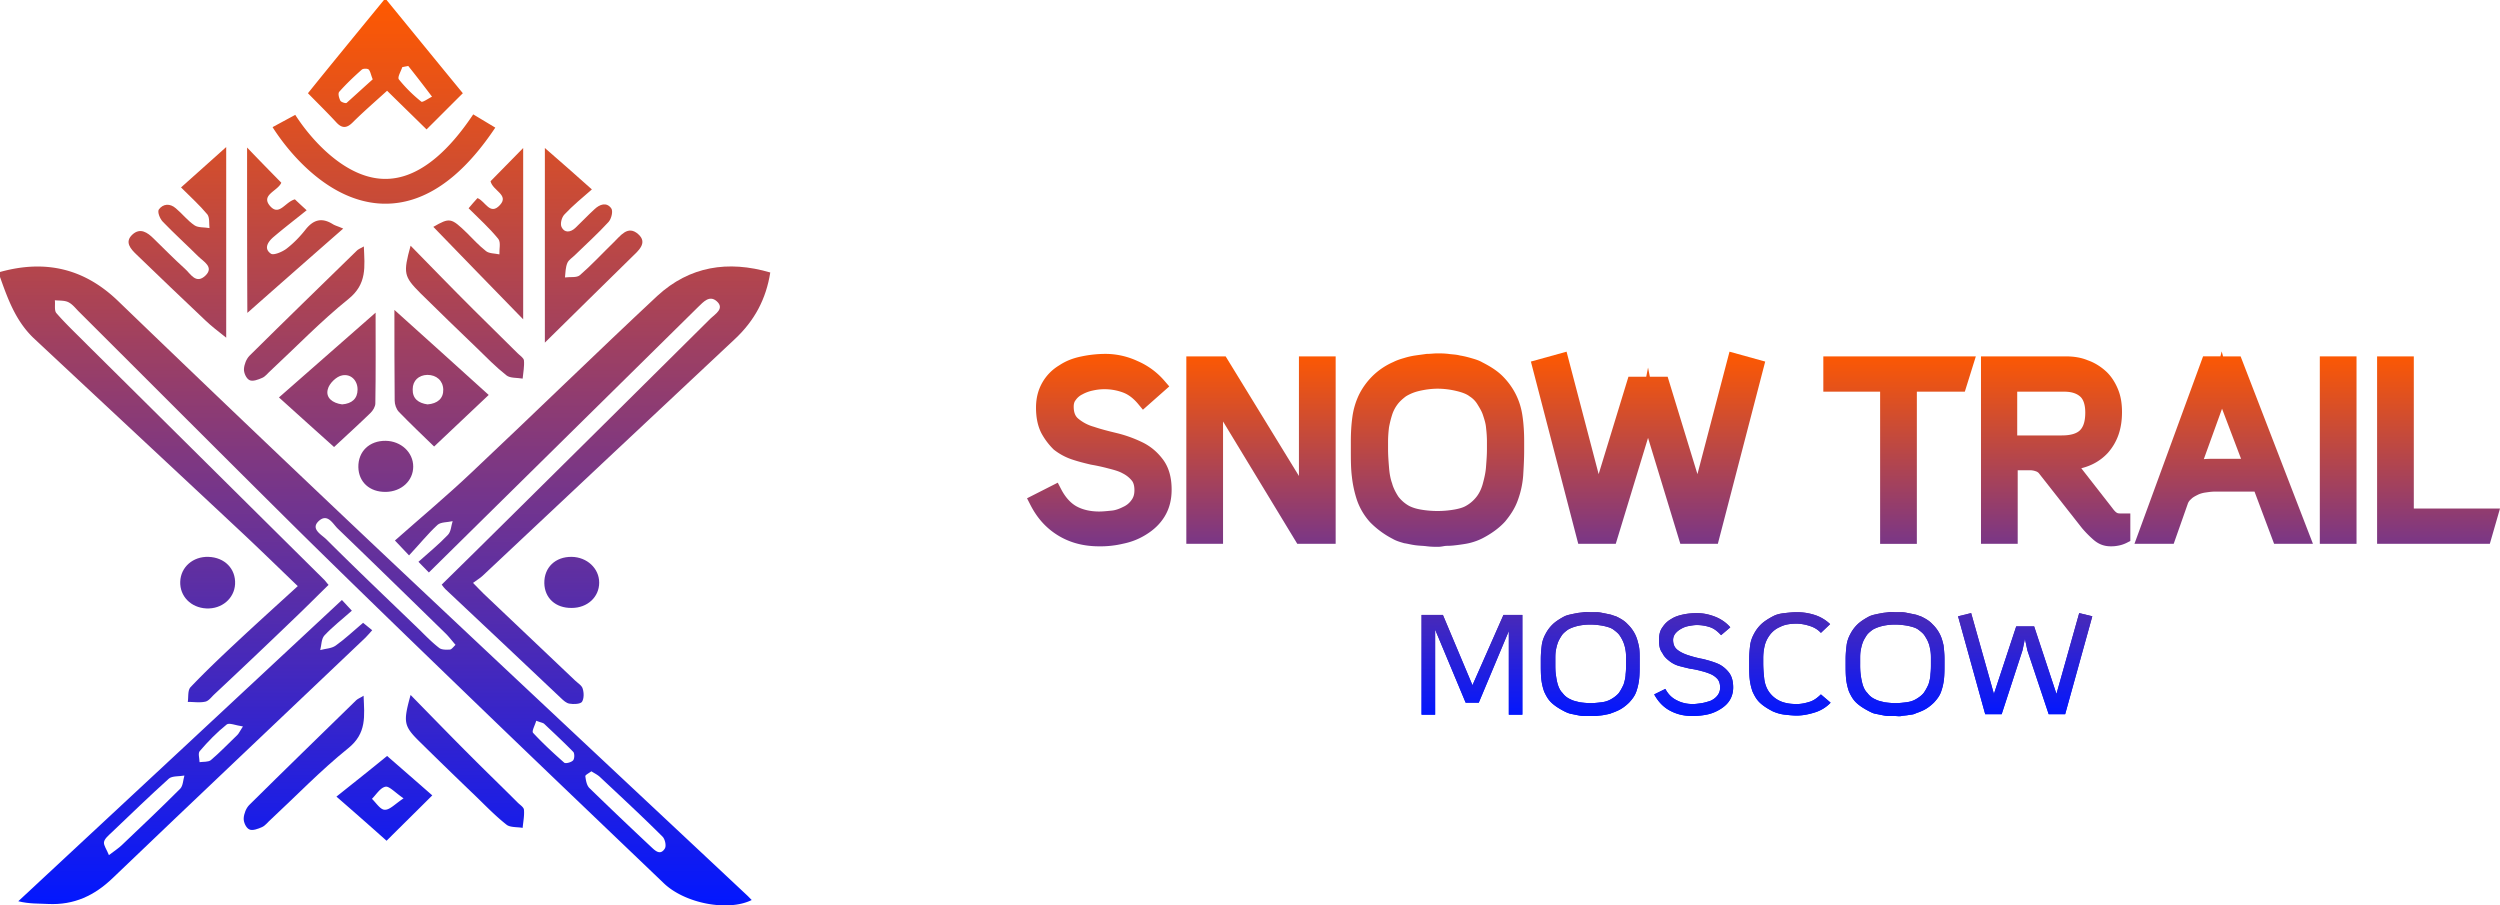
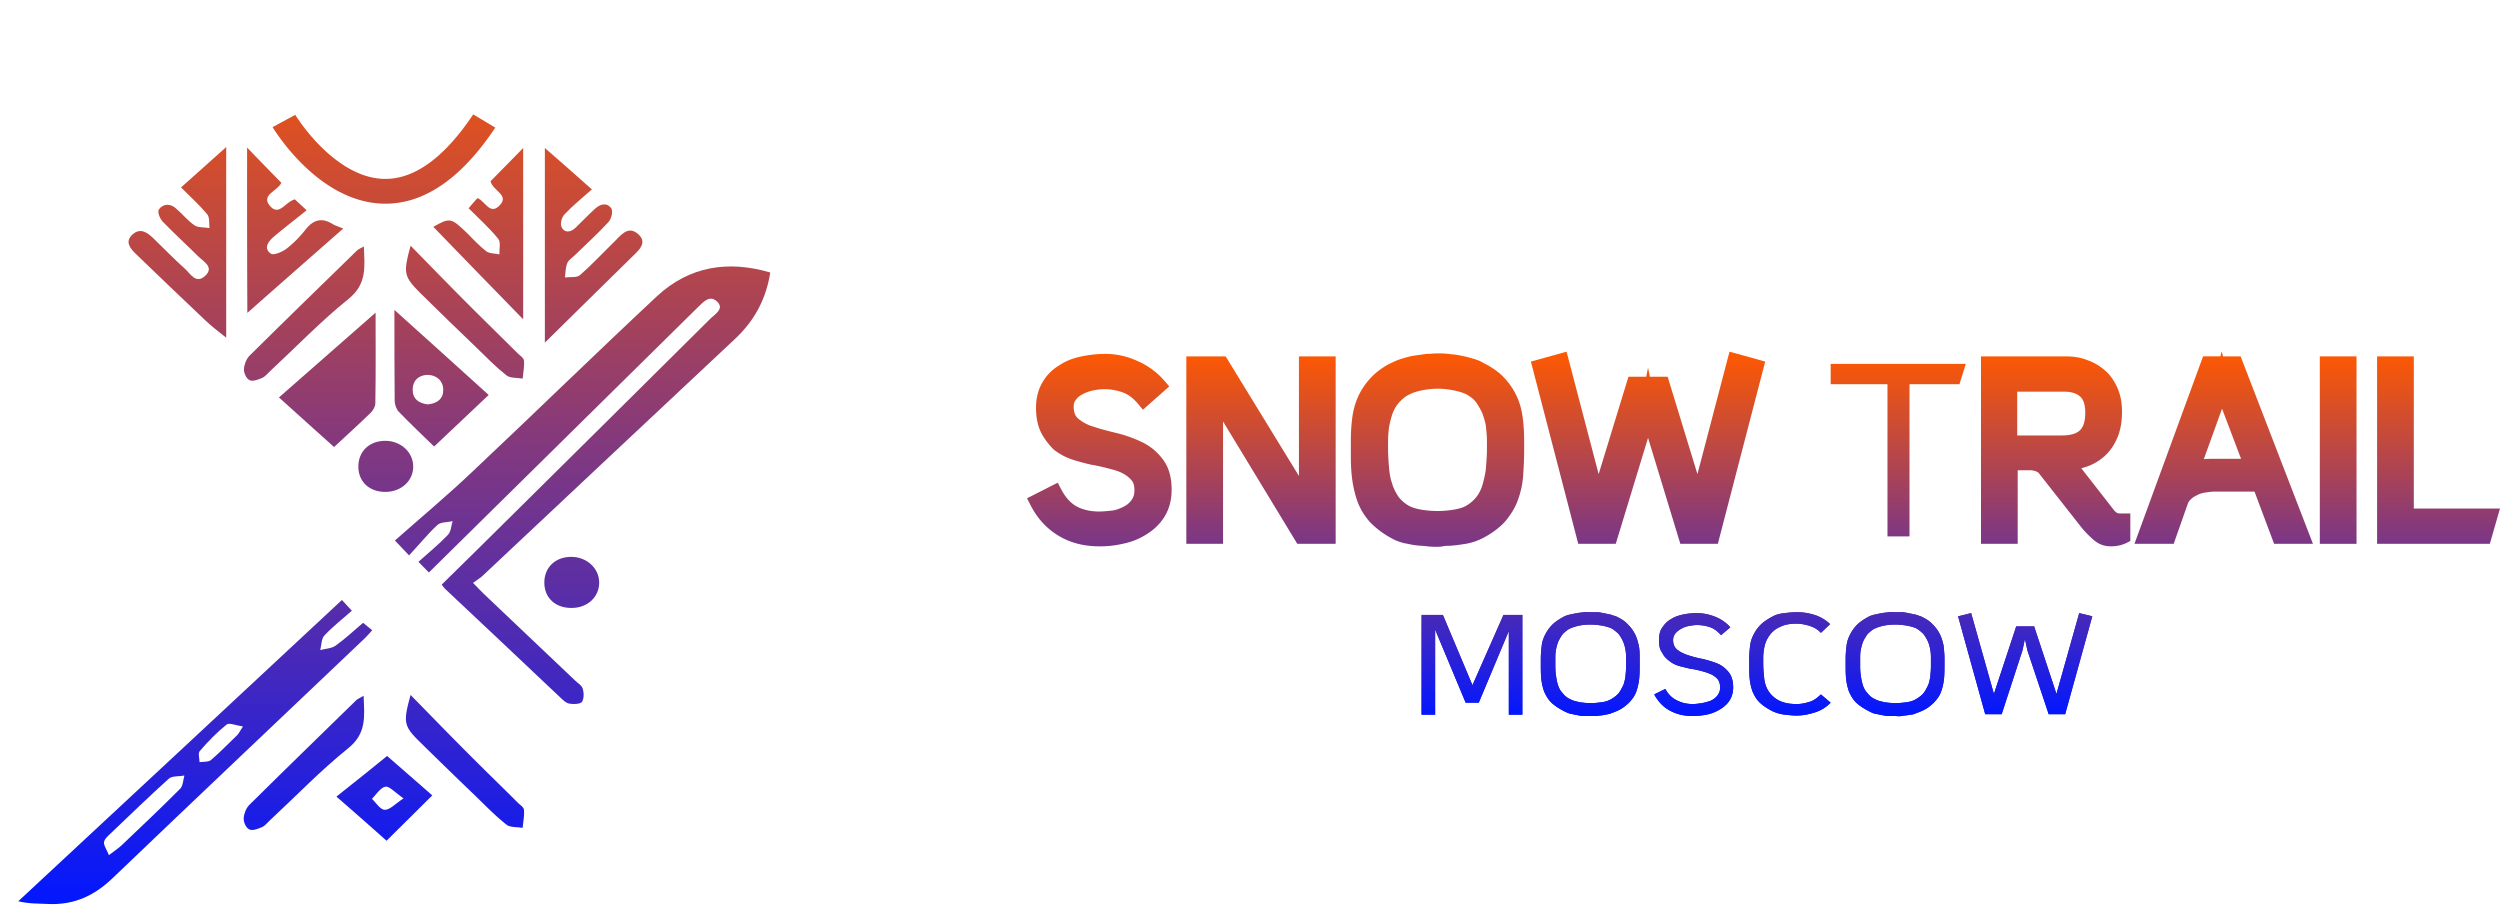
<svg xmlns="http://www.w3.org/2000/svg" width="185" height="67" fill="none">
-   <path d="M0 20.127c3.363-.936 6.243-.257 8.737 2.147a2578.64 2578.64 0 0019.425 18.53c9.026 8.513 18.091 16.99 27.137 25.466.116.11.213.22.329.33-1.72.863-4.93.276-6.514-1.247-4.562-4.367-9.123-8.715-13.665-13.1-4.485-4.33-8.988-8.678-13.434-13.063-5.392-5.34-10.746-10.715-16.12-16.072-.27-.257-.502-.588-.83-.753-.29-.146-.677-.11-1.006-.146.039.33-.058.752.116.954.734.844 1.566 1.614 2.358 2.421 5.818 5.761 11.617 11.523 17.434 17.283.116.11.194.239.348.404-.87.844-1.7 1.688-2.57 2.514a549.941 549.941 0 01-5.896 5.596c-.212.202-.405.477-.657.532-.406.091-.85.018-1.295.018.058-.367-.02-.862.213-1.1 1.082-1.138 2.223-2.22 3.363-3.285 1.488-1.394 2.996-2.752 4.562-4.183-1.508-1.45-2.842-2.752-4.195-4.018-5.122-4.789-10.244-9.56-15.366-14.348C1.16 23.741.58 22.127 0 20.494v-.367zM33.71 47.72c-.252-.293-.465-.569-.697-.807-2.667-2.605-5.334-5.21-8.021-7.798-.348-.33-.735-1.137-1.373-.587-.695.606.175 1.028.542 1.395 2.261 2.256 4.58 4.458 6.88 6.678.465.459.928.936 1.45 1.34.174.146.522.146.773.128.136.018.271-.184.445-.349zm10.05 9.357c-.193.147-.464.275-.445.367.039.294.097.68.31.88a331.386 331.386 0 004.561 4.35c.31.293.677.641 1.005.128.136-.202.02-.698-.154-.881-1.508-1.505-3.074-2.954-4.64-4.422-.173-.165-.405-.275-.637-.422zm-4.078-3.742c-.097.348-.348.77-.232.898.715.771 1.507 1.505 2.3 2.202.096.092.522-.018.657-.165.116-.128.116-.514.02-.624-.697-.715-1.431-1.394-2.166-2.091-.096-.074-.25-.092-.58-.22z" fill="url(#paint0_linear_2009_4)" />
-   <path d="M28.606 0c1.875 2.293 3.73 4.568 5.644 6.899-.889.88-1.759 1.76-2.686 2.678-1.006-.99-1.933-1.89-2.919-2.862-.909.826-1.759 1.56-2.551 2.349-.426.422-.774.458-1.199 0-.676-.734-1.391-1.432-2.107-2.165 1.875-2.33 3.75-4.606 5.625-6.899h.193zm1.605 4.88c-.155.037-.31.055-.445.092-.097.312-.367.734-.251.9a10.586 10.586 0 001.662 1.65c.097.074.522-.238.793-.367-.58-.77-1.16-1.522-1.76-2.275zm-2.63.991c-.154-.385-.173-.605-.308-.734-.097-.073-.406-.073-.503.019-.58.513-1.14 1.045-1.662 1.632-.116.129-.02.46.077.661.058.11.406.22.464.165.657-.587 1.295-1.174 1.933-1.743z" fill="url(#paint1_linear_2009_4)" />
  <path d="M57 20.164c-.31 1.963-1.16 3.559-2.61 4.917-6.242 5.834-12.447 11.687-18.69 17.54-.174.165-.406.293-.696.513.329.33.56.587.793.808l6.765 6.421c.212.202.502.367.56.606.097.312.097.733-.058.972-.135.165-.618.183-.928.128-.232-.036-.444-.238-.618-.403-2.86-2.697-5.702-5.394-8.563-8.073-.096-.092-.154-.183-.27-.33 1.681-1.651 3.343-3.284 5.006-4.936 4.967-4.917 9.935-9.834 14.902-14.77.348-.33 1.044-.733.445-1.265-.542-.477-.986.055-1.373.422L32.24 41.868c-.154.147-.31.312-.503.496-.25-.257-.483-.496-.773-.79.774-.696 1.527-1.302 2.184-1.999.232-.239.232-.66.348-1.01-.386.093-.87.056-1.12.276-.716.66-1.315 1.413-2.107 2.257-.426-.44-.6-.642-1.044-1.101 1.952-1.725 3.885-3.34 5.702-5.064 4.6-4.33 9.104-8.733 13.723-13.045 2.378-2.183 5.219-2.642 8.35-1.724z" fill="url(#paint2_linear_2009_4)" />
  <path d="M25.301 44.4c.251.276.425.459.735.79-.696.623-1.411 1.174-2.03 1.834-.232.257-.212.715-.31 1.082.387-.11.832-.11 1.141-.33.696-.495 1.315-1.082 2.03-1.688.116.092.367.294.676.55-.193.203-.328.386-.502.551-6.224 5.926-12.487 11.834-18.691 17.779-1.353 1.302-2.86 2.018-4.794 1.926-.695-.037-1.391 0-2.203-.202C9.316 59.298 17.28 51.868 25.301 44.4zM8.06 63.28c.464-.349.735-.532.947-.734 1.45-1.376 2.919-2.77 4.33-4.183.212-.22.212-.643.309-.973-.387.074-.89.018-1.14.22-1.45 1.303-2.842 2.66-4.253 4-.232.22-.522.459-.56.716-.02.257.212.55.367.954zm9.916-9.523c-.522-.073-1.025-.293-1.199-.146-.734.587-1.391 1.266-1.99 1.963-.155.165-.02.55-.02.825.27-.036.638 0 .831-.146.696-.587 1.315-1.248 1.972-1.872.096-.092.154-.238.406-.624z" fill="url(#paint3_linear_2009_4)" />
  <path d="M40.32 25.356V10.953c1.198 1.046 2.319 2.019 3.479 3.064-.716.624-1.411 1.193-2.03 1.853-.212.22-.328.698-.212.936.212.44.657.404 1.024.055.483-.459.928-.936 1.41-1.376.387-.367.89-.55 1.238-.073.154.201.02.77-.193 1.009-.773.844-1.643 1.633-2.474 2.44-.194.202-.484.367-.58.605-.136.33-.136.698-.174 1.065.386-.055.87.036 1.102-.166.87-.752 1.662-1.614 2.493-2.421.502-.477 1.044-1.303 1.817-.624.754.66 0 1.247-.522 1.761-2.049 2.018-4.136 4.055-6.379 6.275z" fill="url(#paint4_linear_2009_4)" />
  <path d="M16.739 10.88v14.109c-.6-.477-1.083-.844-1.527-1.266-1.72-1.615-3.402-3.247-5.103-4.88-.445-.422-.909-.936-.31-1.486.58-.533 1.122-.147 1.566.293.773.752 1.508 1.505 2.3 2.22.426.367.831 1.211 1.547.514.637-.624-.155-1.028-.542-1.413-.87-.862-1.778-1.688-2.628-2.569-.213-.22-.406-.715-.29-.899.309-.422.812-.477 1.256-.091.483.403.87.917 1.392 1.266.27.183.734.128 1.101.201-.038-.348.02-.77-.154-1.009-.58-.697-1.256-1.302-1.952-2 1.082-.972 2.145-1.908 3.344-2.99z" fill="url(#paint5_linear_2009_4)" />
  <path d="M18.285 10.917c.928.972 1.74 1.798 2.532 2.605-.27.624-1.546.899-.831 1.725.676.77 1.101-.294 1.836-.496.155.147.367.349.87.808-.89.715-1.701 1.339-2.455 1.981-.386.33-.754.844-.193 1.23.193.146.85-.13 1.16-.368.521-.403.985-.88 1.391-1.394.56-.716 1.18-.954 2.03-.422.174.11.405.165.773.33a2115.349 2115.349 0 00-7.094 6.238c-.02-3.743-.02-7.89-.02-12.237z" fill="url(#paint6_linear_2009_4)" />
  <path d="M36.3 13.412c.714-.716 1.487-1.523 2.415-2.459v12.678c-2.339-2.403-4.523-4.642-6.649-6.843 1.218-.698 1.314-.68 2.474.44.464.459.909.954 1.43 1.358.232.183.658.165.986.238-.02-.385.116-.88-.077-1.137-.638-.79-1.411-1.486-2.203-2.275.212-.257.425-.496.657-.753.58.22.927 1.321 1.662.514.696-.752-.522-1.046-.696-1.761z" fill="url(#paint7_linear_2009_4)" />
-   <path d="M20.643 29.41c2.455-2.146 4.851-4.256 7.151-6.274 0 2.055.02 4.385-.019 6.715 0 .239-.174.532-.367.716-.85.825-1.74 1.632-2.687 2.513-1.275-1.137-2.59-2.33-4.078-3.67zm4.677.514c.716-.055 1.14-.422 1.14-1.1 0-.68-.502-1.175-1.14-1.046-.425.073-.966.605-1.063 1.027-.174.624.348 1.028 1.063 1.12z" fill="url(#paint8_linear_2009_4)" />
+   <path d="M20.643 29.41c2.455-2.146 4.851-4.256 7.151-6.274 0 2.055.02 4.385-.019 6.715 0 .239-.174.532-.367.716-.85.825-1.74 1.632-2.687 2.513-1.275-1.137-2.59-2.33-4.078-3.67zm4.677.514z" fill="url(#paint8_linear_2009_4)" />
  <path d="M32.124 33.043c-.831-.807-1.74-1.67-2.61-2.568-.192-.202-.308-.55-.308-.826-.02-2.257-.02-4.513-.02-6.715 2.339 2.11 4.697 4.22 6.978 6.293-1.392 1.303-2.648 2.514-4.04 3.816zm-.483-3.119c.734-.055 1.179-.44 1.16-1.1-.02-.661-.503-1.083-1.18-1.083-.637.018-1.082.422-1.082 1.064-.02.697.425 1.028 1.102 1.12z" fill="url(#paint9_linear_2009_4)" />
  <path d="M26.925 18.237c.058 1.505.251 2.77-1.14 3.89-2.03 1.633-3.847 3.523-5.741 5.284-.213.183-.387.44-.638.55-.29.129-.715.294-.947.165-.232-.11-.425-.532-.406-.825.02-.33.174-.734.406-.973 2.628-2.605 5.276-5.174 7.925-7.76.096-.11.27-.184.54-.33z" fill="url(#paint10_linear_2009_4)" />
  <path d="M30.384 18.182c1.547 1.578 3.074 3.156 4.64 4.715 1.082 1.083 2.184 2.147 3.266 3.23.174.183.464.348.483.55.039.44-.058.899-.097 1.34-.405-.074-.927-.02-1.198-.24-.792-.623-1.488-1.339-2.203-2.036-1.392-1.34-2.803-2.697-4.175-4.055-1.218-1.229-1.276-1.467-.716-3.504z" fill="url(#paint11_linear_2009_4)" />
  <path d="M26.905 51.482c.058 1.505.252 2.77-1.14 3.89-2.03 1.633-3.846 3.523-5.74 5.284-.213.184-.387.44-.638.55-.29.129-.716.294-.948.165-.232-.11-.425-.532-.405-.825.019-.33.174-.734.405-.972 2.63-2.606 5.277-5.174 7.925-7.761.116-.11.29-.166.541-.33z" fill="url(#paint12_linear_2009_4)" />
  <path d="M30.384 51.427c1.547 1.578 3.074 3.156 4.64 4.716 1.082 1.082 2.184 2.146 3.266 3.229.174.183.464.348.483.55.039.44-.058.9-.097 1.34-.405-.074-.927-.019-1.198-.239-.792-.624-1.488-1.34-2.203-2.037a420.49 420.49 0 01-4.175-4.054c-1.237-1.211-1.276-1.468-.716-3.505z" fill="url(#paint13_linear_2009_4)" />
  <path d="M28.645 55.94c.928.808 2.107 1.836 3.344 2.918-1.14 1.138-2.223 2.202-3.383 3.358a360.44 360.44 0 00-3.71-3.266c1.333-1.064 2.609-2.074 3.749-3.01zm1.218 3.138c-.638-.44-1.063-.917-1.334-.862-.387.073-.677.569-1.005.899.31.293.618.807.947.807.367.019.754-.422 1.392-.844z" fill="url(#paint14_linear_2009_4)" />
-   <path d="M13.337 43.043c.038-1.083.947-1.872 2.087-1.835 1.199.037 2.03.88 1.972 2.018-.058 1.064-.986 1.853-2.126 1.798-1.14-.055-1.972-.899-1.933-1.981z" fill="url(#paint15_linear_2009_4)" />
  <path d="M42.31 44.987c-1.198.019-2.01-.733-2.03-1.834-.019-1.156.813-1.963 2.03-1.945 1.121.018 2.03.844 2.03 1.908s-.87 1.871-2.03 1.871z" fill="url(#paint16_linear_2009_4)" />
  <path d="M28.548 36.4c-1.198.02-2.01-.733-2.03-1.834-.018-1.156.813-1.963 2.03-1.945 1.121.019 2.03.844 2.03 1.908 0 1.046-.87 1.854-2.03 1.872z" fill="url(#paint17_linear_2009_4)" />
  <path fill-rule="evenodd" clip-rule="evenodd" d="M20.17 9.408l.84-.455.84-.454.002.003a2.604 2.604 0 00.064.102 14.339 14.339 0 001.064 1.418c.742.871 1.774 1.87 2.99 2.522 1.197.642 2.521.924 3.952.476 1.462-.456 3.209-1.727 5.097-4.557l1.633.981c-2.017 3.023-4.075 4.678-6.125 5.32-2.081.65-3.975.2-5.508-.622-1.514-.812-2.725-2.007-3.542-2.965a16.227 16.227 0 01-1.211-1.617 7.179 7.179 0 01-.087-.139l-.006-.009-.002-.003v-.001z" fill="url(#paint18_linear_2009_4)" />
  <path d="M77.208 30.162c0-.626.145-1.141.398-1.583.254-.441.617-.81 1.051-1.067a3.897 3.897 0 011.45-.588 8.2 8.2 0 011.63-.184c.76 0 1.522.147 2.21.478a4.937 4.937 0 011.812 1.325l-1.123.993c-.399-.478-.834-.81-1.305-.994a4.452 4.452 0 00-2.572-.184 3.313 3.313 0 00-.906.332 1.8 1.8 0 00-.688.588c-.182.221-.254.516-.254.81 0 .589.181 1.03.543 1.325a3.59 3.59 0 001.341.699c.543.184 1.123.33 1.74.478a8.896 8.896 0 011.738.625c.544.258.979.626 1.34 1.104.363.479.544 1.104.544 1.914 0 .662-.145 1.214-.434 1.692-.29.479-.689.847-1.16 1.141a4.487 4.487 0 01-1.558.626 6.607 6.607 0 01-1.666.184c-1.015 0-1.92-.221-2.718-.7-.797-.478-1.413-1.14-1.884-2.06l1.304-.662c.363.699.834 1.214 1.377 1.508.544.294 1.196.442 1.92.442.327 0 .653-.037 1.015-.074.362-.037.725-.184 1.015-.331.326-.147.58-.368.797-.662.217-.295.326-.626.326-1.067 0-.442-.109-.81-.326-1.068a2.577 2.577 0 00-.834-.662c-.326-.184-.724-.294-1.16-.405-.434-.11-.869-.22-1.34-.294a14.3 14.3 0 01-1.34-.368 3.914 3.914 0 01-1.16-.625 4.531 4.531 0 01-.797-1.067c-.217-.442-.326-.957-.326-1.62z" fill="url(#paint19_linear_2009_4)" />
  <path fill-rule="evenodd" clip-rule="evenodd" d="M81.737 27.291c-.496 0-1.002.068-1.524.174a3.362 3.362 0 00-1.254.506l-.014.01-.014.008c-.354.21-.649.51-.855.868-.203.353-.325.771-.325 1.305 0 .594.097 1.017.265 1.363.183.339.395.62.675.907.273.21.607.394.971.517.405.137.813.242 1.272.35.488.077.937.191 1.36.298l.01.003c.423.108.885.231 1.28.452.43.22.737.487.993.791.328.389.457.9.457 1.427 0 .548-.14.998-.435 1.398-.262.355-.582.64-1 .83-.312.158-.739.335-1.192.381l-.101.01c-.319.033-.642.067-.968.067-.795 0-1.539-.162-2.176-.507-.522-.282-.968-.72-1.33-1.272l-.333.169c.38.583.84 1.02 1.398 1.355.7.42 1.507.623 2.441.623.52 0 1.014-.036 1.535-.168l.016-.004.016-.003a3.94 3.94 0 001.373-.553c.415-.259.745-.57.982-.96.23-.38.354-.828.354-1.403 0-.726-.162-1.221-.43-1.577a3.028 3.028 0 00-1.14-.94 8.354 8.354 0 00-1.634-.589 20.466 20.466 0 01-1.772-.486 4.13 4.13 0 01-1.523-.797c-.523-.425-.748-1.046-.748-1.756 0-.37.09-.798.366-1.146a2.34 2.34 0 01.864-.74c.315-.18.693-.303 1.044-.382a4.988 4.988 0 012.886.208c.416.162.796.414 1.144.745l.295-.26a4.402 4.402 0 00-1.23-.787l-.01-.004-.011-.005a4.557 4.557 0 00-1.978-.426zM80 26.382a8.728 8.728 0 011.737-.194 5.63 5.63 0 012.432.526 5.48 5.48 0 011.999 1.465l.358.416-1.95 1.725-.355-.428c-.353-.423-.716-.69-1.085-.834a3.918 3.918 0 00-2.26-.16 2.785 2.785 0 00-.753.27l-.014.009-.013.006a1.27 1.27 0 00-.49.416l-.011.017-.013.016c-.074.09-.128.243-.128.456 0 .467.138.73.34.894a3.05 3.05 0 001.141.596l.016.005.016.005c.518.176 1.078.318 1.692.465a9.42 9.42 0 011.844.662c.628.298 1.13.725 1.542 1.268.455.601.656 1.357.656 2.25 0 .749-.166 1.404-.516 1.982-.343.566-.81.991-1.337 1.321a5.028 5.028 0 01-1.727.695 7.158 7.158 0 01-1.782.197c-1.095 0-2.1-.24-2.995-.776-.89-.534-1.574-1.275-2.09-2.282L76 36.873l2.274-1.155.248.478c.325.627.727 1.049 1.152 1.28.45.243 1.01.376 1.664.376.268 0 .537-.028.866-.061l.095-.01c.266-.027.559-.14.825-.276l.011-.005.012-.005a1.46 1.46 0 00.583-.49c.14-.189.217-.4.217-.735 0-.357-.088-.582-.195-.708a2.033 2.033 0 00-.664-.528l-.01-.005-.01-.006c-.255-.144-.586-.24-1.028-.352a13.883 13.883 0 00-1.291-.284l-.02-.004-.02-.004c-.476-.112-.93-.227-1.39-.382a4.458 4.458 0 01-1.322-.714l-.026-.02-.024-.025a5.084 5.084 0 01-.89-1.193l-.005-.009-.004-.009c-.264-.536-.383-1.14-.383-1.866 0-.718.167-1.33.472-1.86a3.492 3.492 0 011.232-1.257c.5-.335 1.035-.54 1.631-.662z" fill="url(#paint20_linear_2009_4)" />
  <path d="M88.331 39.692V26.924h2.066l6.268 10.229v-10.23h1.63v12.769h-1.993l-6.34-10.45v10.45h-1.63z" fill="url(#paint21_linear_2009_4)" />
  <path fill-rule="evenodd" clip-rule="evenodd" d="M87.788 26.372h2.91l5.423 8.85v-8.85h2.718v13.871h-2.84l-5.494-9.054v9.054h-2.717V26.371zm1.087 1.103V39.14h.543V27.475h-.543zm.653 0l7.078 11.665h1.146V27.475h-.544v11.61l-7.113-11.61h-.567z" fill="url(#paint22_linear_2009_4)" />
  <path d="M106.411 39.912c-.217 0-.471 0-.761-.036-.289-.037-.543-.037-.833-.074-.29-.037-.543-.11-.797-.147-.254-.074-.507-.147-.689-.258a5.942 5.942 0 01-1.557-1.14 4.19 4.19 0 01-.834-1.399 7.855 7.855 0 01-.362-1.655c-.073-.59-.073-1.215-.073-1.914v-.662c0-.589.037-1.178.109-1.693.073-.515.217-1.03.435-1.472.217-.441.507-.846.869-1.214a4.603 4.603 0 011.413-.957 3.9 3.9 0 01.689-.257c.254-.074.507-.147.797-.184.254-.037.544-.074.797-.11.254 0 .507-.037.761-.037s.471 0 .761.037c.254.036.543.036.797.11.254.037.543.11.797.184s.507.147.689.257c.579.295 1.05.59 1.413.957.362.368.652.773.869 1.214.218.442.362.92.435 1.472.072.515.109 1.104.109 1.693v.662c0 .663-.037 1.288-.073 1.877-.036.588-.181 1.14-.362 1.656-.181.515-.471.956-.833 1.398-.363.404-.906.81-1.558 1.14a3.9 3.9 0 01-.689.258c-.254.074-.543.11-.797.147-.29.037-.543.074-.833.074-.29 0-.471.073-.689.073zm0-11.7a6.65 6.65 0 00-1.522.183c-.471.11-.869.295-1.159.479-.29.22-.543.441-.761.736a3.173 3.173 0 00-.471.92 8.395 8.395 0 00-.253 1.03c-.037.368-.073.699-.073 1.067v.625c0 .442.036.92.073 1.362.036.478.108.92.253 1.324.109.405.326.81.544 1.141.253.331.579.626.978.846.29.148.616.258 1.051.332a7.789 7.789 0 002.608 0c.435-.074.797-.184 1.051-.332.399-.22.725-.515.978-.846.254-.331.435-.736.544-1.14.109-.405.217-.847.254-1.325.036-.479.072-.92.072-1.362v-.625c0-.368-.036-.7-.072-1.067-.037-.368-.145-.7-.254-1.03-.109-.332-.29-.626-.471-.92a2.323 2.323 0 00-.725-.736c-.29-.221-.688-.368-1.159-.479a6.57 6.57 0 00-1.486-.184z" fill="url(#paint23_linear_2009_4)" />
  <path fill-rule="evenodd" clip-rule="evenodd" d="M107.064 27.287a5.022 5.022 0 00-1.031-.015h-.007c-.111.008-.239.018-.372.02l-.365.05h-.002l-.393.054-.005.001h-.005a4.594 4.594 0 00-.715.168 3.3 3.3 0 00-.594.22l-.013.006-.013.006a4.035 4.035 0 00-1.246.841 4.092 4.092 0 00-.768 1.071c-.187.38-.317.835-.383 1.303a11.926 11.926 0 00-.103 1.615v.662c0 .707.001 1.297.068 1.845.07.565.172 1.074.335 1.539.154.438.402.85.715 1.203.362.365.819.729 1.408 1.028l.018.009.018.01c.102.063.267.116.524.191.12.019.238.044.342.066l.038.008c.131.027.248.05.369.066.127.016.248.025.386.034h.005c.133.01.282.02.443.04.252.032.475.032.693.032.055 0 .105-.008.228-.029.115-.02.269-.044.461-.044.224 0 .422-.026.681-.059l.08-.01.079-.011c.239-.035.454-.065.641-.12.241-.07.421-.132.594-.22.603-.306 1.084-.67 1.392-1.01.336-.411.581-.793.731-1.221.171-.487.3-.985.332-1.505.036-.588.071-1.199.071-1.842v-.662c0-.568-.035-1.13-.103-1.615l-.001-.005a4.08 4.08 0 00-.382-1.298 4.092 4.092 0 00-.768-1.07c-.3-.306-.71-.569-1.272-.854l-.018-.01-.018-.01c-.107-.065-.281-.12-.558-.2a5.708 5.708 0 00-.725-.169l-.037-.005-.035-.01a1.752 1.752 0 00-.304-.05 6.387 6.387 0 01-.416-.044zm-.682-1.136c.252 0 .498 0 .821.04l.005.001.005.001c.073.01.141.017.224.024l.152.015c.133.013.293.033.456.077.28.043.583.121.834.194l.033.01c.222.064.525.152.766.293.591.302 1.118.625 1.538 1.052.401.407.726.86.971 1.357.246.5.407 1.036.487 1.644.077.545.114 1.159.114 1.768v.662c0 .681-.037 1.322-.073 1.911a6.695 6.695 0 01-.393 1.807c-.211.6-.543 1.098-.928 1.566l-.007.01-.008.008c-.418.466-1.02.91-1.717 1.263a4.359 4.359 0 01-.783.295c-.265.077-.559.118-.786.15l-.083.013H108c-.028.005-.057.008-.087.012-.251.032-.516.067-.813.067a1.589 1.589 0 00-.309.034c-.095.016-.231.04-.38.04h-.007c-.216 0-.498 0-.821-.042a6.51 6.51 0 00-.385-.034h-.006a7.318 7.318 0 01-.442-.04 5.561 5.561 0 01-.455-.08l-.035-.007a5.15 5.15 0 00-.317-.06l-.037-.006-.035-.01a4.08 4.08 0 01-.033-.01c-.222-.064-.525-.152-.766-.294a6.508 6.508 0 01-1.683-1.235l-.009-.01-.009-.01a4.773 4.773 0 01-.943-1.583 8.403 8.403 0 01-.389-1.773c-.077-.623-.077-1.278-.077-1.961v-.683c0-.61.037-1.225.114-1.77a5.497 5.497 0 01.487-1.642c.245-.497.57-.95.971-1.357a5.116 5.116 0 011.567-1.067c.257-.129.508-.212.77-.288l.012-.003a5.42 5.42 0 01.862-.197c.128-.019.264-.037.397-.055h.002l.393-.055.039-.005h.038c.104 0 .212-.008.342-.017l.008-.001c.121-.009.265-.02.411-.02h.007zm-1.615 1.707a7.173 7.173 0 011.644-.199 7.1 7.1 0 011.608.199c.488.114.967.279 1.344.56.352.227.658.54.879.899l.013.02c.173.282.383.624.512 1.018l.007.02c.105.32.23.7.272 1.13l.01.094c.032.328.065.662.065 1.028v.625c0 .432-.032.863-.065 1.297l-.009.107c-.04.534-.161 1.018-.271 1.428-.123.46-.333.934-.639 1.334-.295.386-.676.73-1.142.99-.333.192-.766.315-1.226.393a8.346 8.346 0 01-2.788 0 4.091 4.091 0 01-1.204-.382l-.009-.004-.008-.005a3.7 3.7 0 01-1.147-.992l-.013-.016-.011-.017c-.229-.35-.477-.802-.609-1.28-.163-.461-.239-.95-.277-1.447-.036-.44-.074-.939-.074-1.406v-.625c0-.366.033-.7.065-1.028l.01-.094.002-.027.006-.027a8.99 8.99 0 01.271-1.096c.125-.383.296-.73.551-1.077.263-.355.563-.612.87-.846l.018-.014.02-.012a4.37 4.37 0 011.325-.548zm1.644.905c-.494 0-.96.067-1.399.17a3.301 3.301 0 00-.975.397c-.264.202-.465.383-.633.61a2.615 2.615 0 00-.39.764 7.77 7.77 0 00-.231.938l-.006.06a8.926 8.926 0 00-.061.925v.625c0 .416.034.873.07 1.316v.003c.035.451.101.838.223 1.179l.008.021.005.022c.086.318.264.66.461.963.207.266.47.502.789.68.234.118.505.211.888.276a7.27 7.27 0 002.43 0c.407-.069.697-.165.87-.266l.005-.002.005-.003c.329-.182.599-.426.809-.7.202-.264.355-.599.449-.948.107-.4.204-.798.236-1.222l.007-.097c.034-.445.063-.834.063-1.222v-.625a8.91 8.91 0 00-.061-.924l-.008-.088c-.03-.298-.118-.572-.229-.911-.085-.259-.229-.498-.416-.802a1.77 1.77 0 00-.552-.56l-.019-.013-.019-.014c-.199-.152-.51-.277-.955-.382a6.047 6.047 0 00-1.364-.17z" fill="url(#paint24_linear_2009_4)" />
  <path d="M123.006 28.432l2.645 8.647 2.717-10.376 1.594.441-3.261 12.548h-1.956l-2.5-8.206-.29-1.472-.29 1.472-2.5 8.206h-1.956l-3.261-12.548 1.594-.441 2.717 10.376 2.645-8.647h2.102z" fill="url(#paint25_linear_2009_4)" />
  <path fill-rule="evenodd" clip-rule="evenodd" d="M115.926 26.024l2.374 9.062 2.204-7.206h1.317l.134-.68.134.68h1.317l2.204 7.206 2.373-9.062 2.642.732-3.505 13.487h-2.776l-2.389-7.841-2.389 7.841h-2.776l-3.505-13.487 2.641-.732zm5.678 2.96h-.3l-3.085 10.088-3.062-11.69-.546.15 3.016 11.608h1.137l2.374-7.79.466-2.366zm.702 0h.299l3.086 10.088 3.062-11.69.546.15-3.016 11.608h-1.137l-2.374-7.79-.466-2.366z" fill="url(#paint26_linear_2009_4)" />
  <path d="M141.303 28.432v11.26h-1.63v-11.26h-4.203v-1.508h10l-.471 1.508h-3.696z" fill="url(#paint27_linear_2009_4)" />
-   <path fill-rule="evenodd" clip-rule="evenodd" d="M134.926 26.372h11.286l-.815 2.612h-3.55v11.26h-2.718v-11.26h-4.203v-2.613zm1.087 1.103v.405h4.203v11.26h.544V27.88h3.841l.126-.405h-8.714z" fill="url(#paint28_linear_2009_4)" />
  <path d="M151.339 34.724a1.014 1.014 0 00-.507-.368 1.81 1.81 0 00-.616-.11h-1.449v5.446h-1.631V26.924h5.725c.544 0 1.015.073 1.449.257.435.147.834.405 1.16.7.326.293.58.698.761 1.14.181.441.253.92.253 1.472 0 1.104-.289 1.95-.905 2.649-.616.662-1.45 1.03-2.573 1.104l2.899 3.716c.217.294.398.442.579.515.182.074.363.074.616.074v1.14a1.77 1.77 0 01-.471.148c-.181.037-.326.037-.434.037-.363 0-.653-.11-.942-.368a7.538 7.538 0 01-.761-.773l-3.153-4.01zm1.232-1.95c.797 0 1.377-.184 1.739-.552.363-.368.544-.92.544-1.693 0-.699-.181-1.25-.544-1.582-.362-.33-.869-.515-1.558-.515h-4.021v4.342h3.84z" fill="url(#paint29_linear_2009_4)" />
  <path fill-rule="evenodd" clip-rule="evenodd" d="M146.593 26.372h6.268c.585 0 1.126.078 1.64.292.51.176.965.474 1.33.804.403.364.698.846.901 1.34.217.528.296 1.083.296 1.685 0 1.214-.324 2.2-1.044 3.017l-.005.006-.005.005c-.525.564-1.177.935-1.959 1.13l2.32 2.974.004.006c.185.25.293.312.347.334.067.027.138.034.414.034h.544v2.034l-.301.152a2.29 2.29 0 01-.607.195 2.592 2.592 0 01-.537.047h-.004c-.499 0-.915-.161-1.3-.504a8.14 8.14 0 01-.816-.829l-.006-.007-3.158-4.018a.478.478 0 00-.255-.19 1.285 1.285 0 00-.444-.081h-.906v5.445h-2.717V26.371zm1.087 1.103V39.14h.543v-5.446h1.993c.289 0 .529.051.788.139.328.11.557.29.76.546l3.146 4.004c.197.232.43.469.7.71.195.172.358.23.585.23.104 0 .203 0 .328-.026l.034-.006v-.222a1.4 1.4 0 01-.274-.08c-.307-.124-.56-.354-.809-.69l-3.538-4.536 1.035-.068c1.013-.066 1.705-.39 2.207-.927.509-.58.763-1.285.763-2.275 0-.503-.066-.904-.212-1.26-.159-.388-.371-.716-.62-.94a2.86 2.86 0 00-.97-.588l-.019-.007-.019-.008c-.35-.148-.745-.215-1.24-.215h-5.181zm.507.405h4.565c.786 0 1.436.212 1.922.657.523.478.723 1.214.723 1.992 0 .854-.2 1.573-.702 2.083-.509.517-1.26.714-2.124.714h-4.384V27.88zm1.087 1.104v3.238h3.297c.731 0 1.139-.17 1.355-.39.222-.226.384-.61.384-1.303 0-.619-.162-.987-.363-1.171-.238-.218-.604-.374-1.195-.374h-3.478z" fill="url(#paint30_linear_2009_4)" />
  <path d="M158.731 39.692l4.674-12.768h2.029l4.927 12.768h-1.703l-1.449-3.864h-3.369c-.218 0-.471.037-.725.074a2.37 2.37 0 00-.725.22c-.217.11-.435.221-.616.405a1.304 1.304 0 00-.398.589l-.906 2.576h-1.739zm5.217-9.715l-1.703 4.71a5.06 5.06 0 011.45-.184h2.934l-1.702-4.489-.508-1.876-.471 1.84z" fill="url(#paint31_linear_2009_4)" />
  <path fill-rule="evenodd" clip-rule="evenodd" d="M164.804 27.475l.639 2.367 1.978 5.213h-3.726c-.442 0-.858.035-1.3.163l-1.028.298 2.062-5.703.598-2.338h-.244l-4.27 11.665h.574l.775-2.205c.101-.302.294-.603.549-.82.24-.235.515-.374.714-.475l.022-.011a2.92 2.92 0 01.891-.274l.021-.003c.238-.034.524-.076.781-.076h3.744l1.449 3.864h.532l-4.502-11.665h-.259zm-.299-1.104h1.3l5.353 13.872h-2.874l-1.449-3.863h-2.995c-.171 0-.384.03-.648.068-.207.03-.403.089-.559.168-.228.116-.365.19-.474.301l-.022.022-.023.02a.762.762 0 00-.223.331l-.001.006-1.037 2.947h-2.904l5.078-13.872h1.283l.095-.371.1.372zm-.074 3.873l-1.349 3.732c.209-.018.413-.024.613-.024h2.143l-1.407-3.708z" fill="url(#paint32_linear_2009_4)" />
  <path d="M173.84 26.924v12.768h-1.631V26.924h1.631z" fill="url(#paint33_linear_2009_4)" />
  <path fill-rule="evenodd" clip-rule="evenodd" d="M171.666 26.372h2.717v13.871h-2.717V26.371zm1.087 1.103V39.14h.543V27.475h-.543z" fill="url(#paint34_linear_2009_4)" />
  <path d="M178.079 26.924v11.259h6.196l-.435 1.509h-7.392V26.924h1.631z" fill="url(#paint35_linear_2009_4)" />
  <path fill-rule="evenodd" clip-rule="evenodd" d="M175.905 26.372h2.717V37.63H185l-.753 2.612h-8.342V26.371zm1.087 1.103V39.14h6.441l.116-.405h-6.014v-11.26h-.543z" fill="url(#paint36_linear_2009_4)" />
  <path d="M105.196 45.505h1.578l2.188 5.202 2.295-5.202h1.399v7.378h-1.004v-6.188l-2.224 5.304h-.968l-2.259-5.406v6.29h-1.005v-7.378z" fill="url(#paint37_linear_2009_4)" />
  <path fill-rule="evenodd" clip-rule="evenodd" d="M106.774 45.505h-1.578v7.378h1.005v-6.29l2.259 5.406h.968l2.224-5.304v6.188h1.004v-7.378h-1.399l-2.295 5.202-2.188-5.202zm4.722.34l-2.542 5.761-2.423-5.761h-.976v6.698h.287v-5.95l.692-.125 2.17 5.19h.481l2.133-5.089.692.126v5.848h.287v-6.698h-.801z" fill="url(#paint38_linear_2009_4)" />
  <path d="M117.677 52.985h-.467c-.179 0-.322-.034-.502-.068-.179-.034-.322-.068-.502-.102a2.259 2.259 0 01-.43-.17c-.395-.204-.717-.408-.968-.646-.251-.238-.395-.51-.538-.816a4.049 4.049 0 01-.215-.952c-.036-.34-.036-.714-.036-1.088v-.408c0-.34.036-.68.071-.986.036-.306.144-.578.287-.85.144-.272.323-.51.538-.714.215-.204.538-.408.861-.578.143-.068.287-.102.43-.136.144-.034.323-.068.502-.102.18-.034.323-.034.502-.068.18-.034.323 0 .467 0h.466c.179 0 .323.034.502.068s.323.068.502.102c.143.034.287.102.43.136.359.17.646.34.861.578.215.204.395.442.538.714.143.272.215.544.287.85.072.306.072.646.072.986v.408c0 .374 0 .748-.036 1.088a4.15 4.15 0 01-.215.952c-.108.306-.287.544-.538.816-.251.238-.538.476-.969.646-.143.068-.287.102-.43.17-.143.034-.323.068-.502.102-.179.034-.359.034-.502.068h-.466zm0-6.766c-.323 0-.646.034-.933.102-.287.068-.538.17-.717.272-.179.136-.359.272-.466.442-.108.17-.215.34-.287.544a3.392 3.392 0 00-.144.578c-.035.204-.035.408-.035.612v.34c0 .272 0 .544.035.782.036.272.072.51.144.748s.179.476.358.646c.144.204.359.374.61.476.179.102.395.136.646.204.251.034.538.068.825.068.286 0 .537-.034.824-.068a1.78 1.78 0 00.646-.204c.251-.136.466-.306.61-.476.143-.204.251-.408.358-.646.072-.238.144-.51.144-.748.035-.272.035-.544.035-.782v-.34c0-.204 0-.408-.035-.612a2.746 2.746 0 00-.144-.578 2.652 2.652 0 00-.287-.544c-.107-.17-.287-.306-.466-.442-.179-.136-.43-.204-.717-.272a5.318 5.318 0 00-1.004-.102z" fill="url(#paint39_linear_2009_4)" />
  <path fill-rule="evenodd" clip-rule="evenodd" d="M120.438 46.185c-.215-.238-.502-.408-.861-.578a2.173 2.173 0 01-.215-.068 1.977 1.977 0 00-.215-.068c-.09-.017-.17-.034-.251-.051-.081-.017-.161-.034-.251-.051a7.09 7.09 0 01-.076-.015c-.146-.028-.273-.053-.426-.053h-.466c-.047 0-.093-.004-.141-.007a1.18 1.18 0 00-.326.007 2.91 2.91 0 01-.251.034c-.08.008-.161.017-.251.034-.179.034-.358.068-.502.102-.143.034-.287.068-.43.136-.323.17-.646.374-.861.578a2.747 2.747 0 00-.538.714 2.411 2.411 0 00-.287.85 8.725 8.725 0 00-.071.986v.408c0 .374 0 .748.036 1.088.035.34.107.646.215.952.143.306.287.578.538.816.251.238.573.442.968.646.143.068.287.136.43.17l.251.05c.081.018.162.035.251.052l.077.015c.145.028.272.053.425.053h.933c.075-.018.16-.026.25-.035.082-.009.167-.017.252-.033.179-.034.359-.068.502-.102a2.13 2.13 0 01.215-.085c.072-.026.144-.051.215-.085.431-.17.718-.408.969-.646.251-.272.43-.51.538-.816a4.15 4.15 0 00.215-.952c.036-.34.036-.714.036-1.088v-.408c0-.34 0-.68-.072-.986-.072-.306-.144-.578-.287-.85a2.725 2.725 0 00-.538-.714zm-.154 5.581c.234-.254.375-.45.459-.69.1-.284.166-.565.199-.879.034-.32.034-.676.034-1.054v-.408c0-.349-.002-.65-.063-.912-.071-.304-.136-.54-.258-.772a2.374 2.374 0 00-.471-.626l-.009-.009-.009-.01c-.163-.18-.388-.322-.717-.48-.077-.02-.149-.046-.206-.066l-.007-.003a1.785 1.785 0 00-.169-.055l-.247-.05h-.002c-.081-.017-.158-.034-.243-.05a1.407 1.407 0 01-.084-.016 1.71 1.71 0 00-.348-.045h-.466c-.061 0-.139-.006-.194-.01a.617.617 0 00-.202.003 3.28 3.28 0 01-.278.038h-.004a2.612 2.612 0 00-.22.03c-.182.035-.352.067-.486.099a1.78 1.78 0 00-.35.107c-.309.163-.595.347-.774.517a2.374 2.374 0 00-.471.626 2.06 2.06 0 00-.251.735 8.16 8.16 0 00-.07.949v.408c0 .378.001.734.034 1.054.033.308.097.585.194.863.137.293.258.51.456.698.215.204.503.39.881.585.145.07.249.117.344.14.09.017.17.034.248.05l.001.001.244.05.083.015c.145.029.234.046.348.046h.893c.085-.017.17-.025.238-.032h.008c.087-.01.157-.017.226-.03.166-.031.323-.06.45-.09.075-.033.147-.059.206-.08l.005-.002c.074-.026.129-.045.181-.07l.011-.005.011-.005c.364-.144.61-.343.845-.565zm-4.462-5.453l.02-.012c.212-.12.497-.235.815-.31a4.48 4.48 0 011.02-.112c.35 0 .697.037 1.074.108l.009.002.008.002c.275.065.604.147.854.336l.02.015c.165.125.388.295.53.518l.006.01c.103.162.226.357.31.592.084.202.124.433.157.622l.003.017c.041.232.041.46.041.657v.358c0 .229 0 .51-.036.797-.004.284-.087.588-.157.82l-.006.02-.009.02c-.113.25-.23.473-.39.7l-.009.013-.009.011a2.51 2.51 0 01-.709.557 2.15 2.15 0 01-.776.247h-.003l-.003.001-.086.01c-.25.03-.502.06-.783.06a6.57 6.57 0 01-.876-.07l-.024-.004-.024-.006a7.536 7.536 0 00-.173-.044h-.001l-.177-.046a1.701 1.701 0 01-.359-.137 1.746 1.746 0 01-.725-.564c-.227-.227-.35-.519-.425-.769a4.932 4.932 0 01-.154-.796c-.039-.261-.039-.552-.039-.814v-.364c0-.197 0-.425.041-.657a3.64 3.64 0 01.157-.63c.084-.24.209-.436.313-.601l.006-.01c.142-.223.365-.393.53-.518l.02-.015.019-.014zm-.692 3.578c.036.272.072.51.144.748s.179.476.358.646c.144.204.359.374.61.476.135.077.291.115.466.158l.18.046c.251.034.538.068.825.068.257 0 .486-.028.738-.058l.086-.01a1.78 1.78 0 00.646-.204c.251-.136.466-.306.61-.476.143-.204.251-.408.358-.646.072-.238.144-.51.144-.748.035-.272.035-.544.035-.782v-.34c0-.204 0-.408-.035-.612a2.746 2.746 0 00-.144-.578 2.652 2.652 0 00-.287-.544c-.107-.17-.287-.306-.466-.442-.179-.136-.43-.204-.717-.272a5.318 5.318 0 00-1.004-.102c-.323 0-.646.034-.933.102-.287.068-.538.17-.717.272-.179.136-.359.272-.466.442-.108.17-.215.34-.287.544a3.392 3.392 0 00-.144.578c-.035.204-.035.408-.035.612v.34c0 .272 0 .544.035.782z" fill="url(#paint40_linear_2009_4)" />
  <path d="M122.769 47.34c0-.373.072-.68.251-.917.179-.272.395-.476.646-.612.251-.17.574-.272.896-.34a5.038 5.038 0 011.004-.102c.467 0 .933.102 1.363.272.431.17.825.442 1.112.782l-.681.578c-.251-.272-.503-.476-.789-.578a3.092 3.092 0 00-1.005-.17c-.179 0-.394.034-.573.068a1.632 1.632 0 00-.574.204 1.432 1.432 0 00-.431.34.79.79 0 00-.179.476c0 .34.108.578.323.748.215.17.502.306.825.408.323.102.681.204 1.076.272.394.102.753.204 1.076.34.322.136.609.374.824.646.216.272.323.646.323 1.122 0 .374-.107.714-.287.986-.179.272-.43.476-.717.646-.287.17-.61.306-.968.374a5.399 5.399 0 01-1.04.102c-.646 0-1.184-.136-1.686-.408-.502-.272-.861-.68-1.147-1.19l.824-.408c.216.408.502.68.861.85.323.17.717.272 1.184.272.179 0 .394-.034.645-.068.215-.034.43-.102.646-.17.215-.102.358-.204.502-.374a.92.92 0 00.215-.612c0-.272-.072-.476-.179-.612a1.436 1.436 0 00-.503-.374 4.368 4.368 0 00-.717-.238 5.834 5.834 0 00-.825-.17 27.739 27.739 0 01-.824-.204 2.051 2.051 0 01-.718-.374c-.215-.17-.394-.34-.502-.578-.215-.272-.251-.578-.251-.986z" fill="url(#paint41_linear_2009_4)" />
  <path fill-rule="evenodd" clip-rule="evenodd" d="M123.318 46.612l-.006.008c-.119.158-.184.384-.184.72 0 .4.039.606.179.783l.026.033.017.037c.073.162.199.29.402.45.185.147.392.256.586.309.238.065.512.13.793.196.306.038.605.11.857.178l.015.004c.24.065.519.14.764.257.252.12.48.286.628.474.165.208.251.49.251.816 0 .307-.094.588-.293.824a1.72 1.72 0 01-.622.466l-.023.01-.036.012c-.207.066-.445.14-.688.18h-.008l-.102.014a4.444 4.444 0 01-.594.058c-.52 0-.973-.114-1.351-.311a2.14 2.14 0 01-.831-.7l-.187.093c.227.326.493.579.825.759.445.24.921.363 1.508.363.332 0 .631-.031.969-.096.309-.058.591-.176.849-.328.258-.153.462-.324.603-.538.143-.216.232-.494.232-.806 0-.431-.097-.724-.251-.918a1.784 1.784 0 00-.683-.54 7.43 7.43 0 00-1.01-.318 8.545 8.545 0 01-1.11-.282 2.979 2.979 0 01-.941-.469c-.314-.248-.451-.592-.451-1.01 0-.257.106-.497.251-.68.148-.187.338-.316.532-.427.212-.12.432-.204.694-.247.181-.034.423-.073.638-.073.403 0 .805.076 1.13.192.258.091.481.242.683.423l.15-.127a2.548 2.548 0 00-.738-.446 3.36 3.36 0 00-1.225-.246c-.298 0-.631.031-.926.094-.305.064-.573.154-.766.285l-.015.01-.015.008a1.462 1.462 0 00-.52.497l-.006.009zm4.48-.439l.058.053c.065.063.127.129.185.197l-.681.578-.065-.069c-.23-.237-.462-.416-.724-.51a3.092 3.092 0 00-1.005-.17c-.179 0-.394.035-.573.069a1.632 1.632 0 00-.574.204 1.432 1.432 0 00-.431.34.79.79 0 00-.179.476c0 .34.108.578.323.748.215.17.502.306.825.408.323.102.681.204 1.076.272.394.102.753.204 1.076.34.322.136.609.374.824.646.216.272.323.646.323 1.122 0 .374-.107.714-.287.986-.179.272-.43.476-.717.646-.287.17-.61.306-.968.374a5.399 5.399 0 01-1.04.102c-.646 0-1.184-.136-1.686-.408a2.744 2.744 0 01-.966-.896 3.81 3.81 0 01-.181-.294l.824-.408.043.077c.21.365.482.614.818.773.323.17.717.272 1.184.272.153 0 .332-.025.537-.053l.108-.015c.215-.034.43-.102.646-.17.215-.102.358-.204.502-.374a.92.92 0 00.215-.612c0-.272-.072-.476-.179-.612a1.436 1.436 0 00-.503-.374 4.368 4.368 0 00-.717-.238 5.834 5.834 0 00-.825-.17 27.739 27.739 0 01-.824-.204 2.051 2.051 0 01-.718-.374c-.215-.17-.394-.34-.502-.578-.215-.272-.251-.578-.251-.986 0-.374.072-.68.251-.918.179-.272.395-.476.646-.612.251-.17.574-.272.896-.34a5.038 5.038 0 011.004-.102c.467 0 .933.102 1.363.272.319.126.618.308.869.532z" fill="url(#paint42_linear_2009_4)" />
  <path d="M130.551 50.197c.036.34.144.68.323.952.179.272.43.51.753.68.323.17.753.272 1.327.272.323 0 .646-.068.968-.17.323-.102.574-.306.825-.544l.718.612c-.323.34-.718.578-1.148.714-.43.136-.897.238-1.363.238-.287 0-.574-.034-.896-.068a3.15 3.15 0 01-.861-.238c-.395-.204-.717-.408-.968-.646-.251-.238-.395-.51-.538-.816a4.1 4.1 0 01-.216-.952c-.035-.34-.035-.714-.035-1.088v-.408c0-.34.035-.68.071-.986.036-.306.144-.578.287-.85.144-.272.323-.51.538-.714.215-.204.538-.408.861-.578.251-.136.538-.204.861-.238.322-.034.609-.068.896-.068.466 0 .897.068 1.327.204.43.136.825.374 1.148.68l-.682.646a1.85 1.85 0 00-.825-.51 3.218 3.218 0 00-.968-.17c-.502 0-.896.068-1.219.238a1.81 1.81 0 00-.753.578c-.18.238-.323.51-.395.816a3.996 3.996 0 00-.107.918v.34c0 .442.035.816.071 1.156z" fill="url(#paint43_linear_2009_4)" />
  <path fill-rule="evenodd" clip-rule="evenodd" d="M131.197 45.607c-.323.17-.646.374-.861.578a2.747 2.747 0 00-.538.714 2.411 2.411 0 00-.287.85 8.498 8.498 0 00-.071.986v.408c0 .374 0 .748.035 1.088a4.1 4.1 0 00.216.952c.143.306.287.578.538.816.251.238.573.442.968.646.251.102.538.204.861.238l.096.01c.284.03.542.058.8.058.466 0 .933-.102 1.363-.238a2.707 2.707 0 001.148-.714l-.718-.612c-.251.238-.502.442-.825.544-.322.102-.645.17-.968.17-.574 0-1.004-.102-1.327-.272a2.023 2.023 0 01-.753-.68 2.171 2.171 0 01-.323-.952c-.036-.34-.071-.714-.071-1.156v-.34c0-.306.035-.612.107-.918.072-.306.215-.578.395-.816a1.81 1.81 0 01.753-.578c.323-.17.717-.238 1.219-.238.323 0 .646.068.968.17.241.076.461.19.647.34.064.053.123.109.178.17l.682-.646a2.965 2.965 0 00-1.148-.68 4.321 4.321 0 00-1.327-.204c-.258 0-.516.027-.8.058l-.096.01c-.323.034-.61.102-.861.238zm3.708.594a2.6 2.6 0 00-.737-.374 3.952 3.952 0 00-1.214-.186c-.236 0-.474.025-.762.056l-.095.01c-.296.03-.529.09-.722.195l-.004.002c-.312.164-.601.35-.781.521a2.374 2.374 0 00-.471.626 2.062 2.062 0 00-.251.735 8.16 8.16 0 00-.07.949v.408c0 .378.001.734.034 1.054.033.308.097.585.193.863.138.293.259.51.457.698.214.203.498.386.872.58.237.096.48.18.743.207l.095.01c.288.03.526.056.762.056.414 0 .839-.091 1.25-.22.264-.084.512-.212.734-.384l-.186-.158a2.135 2.135 0 01-.716.404 3.6 3.6 0 01-1.082.188c-.617 0-1.112-.11-1.501-.315-.379-.2-.674-.48-.883-.797a2.507 2.507 0 01-.376-1.098c-.036-.343-.073-.73-.073-1.19v-.34c0-.332.039-.662.116-.992.084-.359.251-.672.453-.94.213-.282.509-.523.885-.685.394-.204.853-.273 1.379-.273a3.6 3.6 0 011.082.187c.254.08.495.2.705.358l.164-.155z" fill="url(#paint44_linear_2009_4)" />
  <path d="M140.234 52.985h-.466c-.179 0-.323-.034-.502-.068s-.323-.068-.502-.102c-.179-.034-.287-.102-.43-.17-.395-.204-.718-.408-.969-.646-.251-.238-.394-.51-.538-.816a4.15 4.15 0 01-.215-.952c-.036-.34-.036-.714-.036-1.088v-.408c0-.34.036-.68.072-.986.036-.306.143-.578.287-.85.143-.272.323-.51.538-.714.215-.204.538-.408.861-.578.143-.068.286-.102.43-.136.143-.034.323-.068.502-.102.179-.034.323-.034.502-.068s.323 0 .466 0h.466c.18 0 .323.034.503.068.179.034.322.068.502.102.179.034.287.102.43.136.359.17.645.34.861.578.215.204.394.442.538.714.143.272.215.544.287.85.035.306.071.646.071.986v.408c0 .374 0 .748-.036 1.088-.035.34-.107.646-.215.952-.107.306-.287.544-.538.816-.251.238-.538.476-.968.646-.143.068-.287.102-.43.17-.144.068-.323.068-.502.102-.18.034-.359.034-.503.068-.143.034-.322 0-.466 0zm0-6.766c-.323 0-.645.034-.932.102-.287.068-.538.17-.717.272-.18.136-.359.272-.467.442-.107.17-.215.34-.287.544a3.484 3.484 0 00-.143.578c-.036.204-.036.408-.036.612v.34a5.445 5.445 0 00.179 1.53c.072.238.18.476.359.646.144.204.359.374.61.476.179.102.394.136.645.204.251.034.538.068.825.068.287 0 .538-.034.825-.068.251-.034.466-.102.645-.204.252-.136.467-.306.61-.476.144-.204.251-.408.359-.646.072-.238.143-.51.143-.748.036-.272.036-.544.036-.782v-.34c0-.204 0-.408-.036-.612-.036-.204-.071-.408-.143-.578-.072-.204-.18-.374-.287-.544-.108-.17-.287-.306-.466-.442-.18-.136-.431-.204-.718-.272a5.302 5.302 0 00-1.004-.102z" fill="url(#paint45_linear_2009_4)" />
  <path fill-rule="evenodd" clip-rule="evenodd" d="M142.996 46.185c-.216-.238-.502-.408-.861-.578a1.349 1.349 0 01-.177-.059 1.386 1.386 0 00-.253-.077c-.09-.017-.171-.034-.251-.051a13.72 13.72 0 00-.251-.051l-.077-.015a2.102 2.102 0 00-.426-.053h-.466c-.046 0-.093-.004-.141-.007a1.173 1.173 0 00-.325.007c-.09.017-.17.025-.251.034a2.963 2.963 0 00-.251.034c-.179.034-.359.068-.502.102a2.078 2.078 0 00-.43.136c-.323.17-.646.374-.861.578a2.725 2.725 0 00-.538.714 2.391 2.391 0 00-.287.85 8.491 8.491 0 00-.072.986v.408c0 .374 0 .748.036 1.088.036.34.108.646.215.952.144.306.287.578.538.816.251.238.574.442.969.646l.084.041c.106.053.203.102.346.129l.251.05c.081.018.161.035.251.052l.076.015c.146.028.273.053.426.053h.466c.047 0 .097.004.149.007.107.008.221.016.317-.007.076-.018.161-.026.251-.035.081-.009.166-.017.252-.033.057-.011.114-.018.17-.026.12-.015.234-.03.332-.076a2.04 2.04 0 01.215-.085c.072-.026.143-.051.215-.085.43-.17.717-.408.968-.646.251-.272.431-.51.538-.816.108-.306.18-.612.215-.952.036-.34.036-.714.036-1.088v-.408c0-.34-.036-.68-.071-.986-.072-.306-.144-.578-.287-.85a2.747 2.747 0 00-.538-.714zm.47 1.62c-.069-.295-.133-.527-.253-.754a2.374 2.374 0 00-.471-.626l-.01-.009-.009-.01c-.162-.18-.388-.322-.717-.48-.072-.02-.136-.045-.184-.063l-.022-.008a.93.93 0 00-.166-.05 12.693 12.693 0 01-.257-.053h-.001c-.081-.017-.158-.034-.244-.05l-.083-.016a1.71 1.71 0 00-.349-.045h-.466c-.061 0-.139-.006-.193-.01l-.047-.004a.628.628 0 00-.156.007c-.105.02-.198.03-.277.038h-.004a2.695 2.695 0 00-.221.03c-.182.035-.352.067-.485.099-.145.034-.249.06-.351.107-.308.163-.594.347-.774.517a2.393 2.393 0 00-.47.626 2.083 2.083 0 00-.252.735 8.388 8.388 0 00-.069.949v.408c0 .378 0 .734.034 1.054.032.308.097.585.193.863.138.293.259.51.457.698.215.204.502.39.881.586l.105.051c.094.046.141.07.229.086.094.018.177.036.257.053h.002l.243.05.084.015c.145.029.234.046.348.046h.466a3.094 3.094 0 01.253.013.5.5 0 00.126-.003c.1-.023.205-.034.286-.042h.008c.086-.01.157-.017.225-.03.067-.012.15-.023.213-.031l.066-.01a.493.493 0 00.133-.031c.089-.042.176-.073.244-.098l.006-.002a1.88 1.88 0 00.181-.07l.011-.005.011-.005c.364-.144.61-.343.844-.565.234-.254.375-.45.46-.69.1-.284.165-.565.199-.879.033-.32.034-.676.034-1.054v-.408c0-.313-.033-.63-.068-.93zm-5.087-1.492l.021-.012c.212-.12.496-.235.815-.31a4.487 4.487 0 011.019-.112c.351 0 .697.037 1.075.108l.008.002.008.002c.275.065.605.147.855.336l.019.015c.166.125.389.295.53.518l.007.01c.103.162.226.357.31.592a3.044 3.044 0 01.16.639c.041.232.041.46.041.657v.358c0 .229 0 .51-.036.797-.004.284-.088.588-.157.82l-.007.02-.009.02a4.1 4.1 0 01-.389.7l-.009.013-.01.011a2.496 2.496 0 01-.709.557 2.145 2.145 0 01-.775.247h-.003l-.004.001-.086.01c-.25.03-.501.06-.783.06-.314 0-.622-.036-.875-.07l-.025-.004-.023-.006a7.536 7.536 0 00-.173-.044h-.001l-.178-.046a1.674 1.674 0 01-.358-.137 1.749 1.749 0 01-.726-.564c-.227-.227-.349-.519-.424-.769a4.826 4.826 0 01-.154-.796 5.408 5.408 0 01-.039-.814v-.364a3.627 3.627 0 01.197-1.287c.084-.24.209-.436.313-.601a.061.061 0 00.007-.01c.141-.223.365-.393.53-.518l.02-.015.018-.014zm-.691 3.578c-.036-.238-.036-.51-.036-.782v-.34c0-.204 0-.408.036-.612.036-.204.072-.374.143-.578.072-.204.18-.374.287-.544.108-.17.287-.306.467-.442.179-.102.43-.204.717-.272.287-.068.609-.102.932-.102.323 0 .646.034 1.004.102.287.068.538.136.718.272.179.136.358.272.466.442.107.17.215.34.287.544.072.17.107.374.143.578.036.204.036.408.036.612v.34c0 .238 0 .51-.036.782 0 .238-.071.51-.143.748a3.803 3.803 0 01-.359.646c-.143.17-.358.34-.61.476-.179.102-.394.17-.645.204l-.086.01c-.252.03-.481.058-.739.058-.287 0-.574-.034-.825-.068a7.435 7.435 0 00-.179-.046c-.176-.043-.331-.081-.466-.158a1.391 1.391 0 01-.61-.476c-.179-.17-.287-.408-.359-.646a4.747 4.747 0 01-.143-.748z" fill="url(#paint46_linear_2009_4)" />
  <path d="M150.527 46.355l1.65 4.998 1.685-5.984.968.238-2.008 7.242h-1.219l-1.578-4.726-.18-.85-.179.85-1.542 4.726h-1.219l-2.009-7.242.969-.238 1.685 5.984 1.65-4.998h1.327z" fill="url(#paint47_linear_2009_4)" />
  <path fill-rule="evenodd" clip-rule="evenodd" d="M150.527 46.355H149.2l-1.65 4.998-1.685-5.984-.969.238 2.009 7.242h1.219l1.542-4.726.179-.85.18.85 1.578 4.726h1.219l2.008-7.242-.968-.238-1.685 5.984-1.65-4.998zm3.59-.572l-1.895 6.726h.324l1.846-6.659-.275-.067zm-1.935 6.726l-1.919-5.814h-.8l-1.919 5.814h.316l1.458-4.47.176-.833h.703l.176.832 1.492 4.47h.317zm-4.677 0l-1.895-6.726-.275.067 1.846 6.659h.324z" fill="url(#paint48_linear_2009_4)" />
  <defs>
    <linearGradient id="paint0_linear_2009_4" x1="28.5" y1="0" x2="28.5" y2="67" gradientUnits="userSpaceOnUse">
      <stop stop-color="#FF5900" />
      <stop offset="1" stop-color="#0217FF" />
    </linearGradient>
    <linearGradient id="paint1_linear_2009_4" x1="28.5" y1="0" x2="28.5" y2="67" gradientUnits="userSpaceOnUse">
      <stop stop-color="#FF5900" />
      <stop offset="1" stop-color="#0217FF" />
    </linearGradient>
    <linearGradient id="paint2_linear_2009_4" x1="28.5" y1="0" x2="28.5" y2="67" gradientUnits="userSpaceOnUse">
      <stop stop-color="#FF5900" />
      <stop offset="1" stop-color="#0217FF" />
    </linearGradient>
    <linearGradient id="paint3_linear_2009_4" x1="28.5" y1="0" x2="28.5" y2="67" gradientUnits="userSpaceOnUse">
      <stop stop-color="#FF5900" />
      <stop offset="1" stop-color="#0217FF" />
    </linearGradient>
    <linearGradient id="paint4_linear_2009_4" x1="28.5" y1="0" x2="28.5" y2="67" gradientUnits="userSpaceOnUse">
      <stop stop-color="#FF5900" />
      <stop offset="1" stop-color="#0217FF" />
    </linearGradient>
    <linearGradient id="paint5_linear_2009_4" x1="28.5" y1="0" x2="28.5" y2="67" gradientUnits="userSpaceOnUse">
      <stop stop-color="#FF5900" />
      <stop offset="1" stop-color="#0217FF" />
    </linearGradient>
    <linearGradient id="paint6_linear_2009_4" x1="28.5" y1="0" x2="28.5" y2="67" gradientUnits="userSpaceOnUse">
      <stop stop-color="#FF5900" />
      <stop offset="1" stop-color="#0217FF" />
    </linearGradient>
    <linearGradient id="paint7_linear_2009_4" x1="28.5" y1="0" x2="28.5" y2="67" gradientUnits="userSpaceOnUse">
      <stop stop-color="#FF5900" />
      <stop offset="1" stop-color="#0217FF" />
    </linearGradient>
    <linearGradient id="paint8_linear_2009_4" x1="28.5" y1="0" x2="28.5" y2="67" gradientUnits="userSpaceOnUse">
      <stop stop-color="#FF5900" />
      <stop offset="1" stop-color="#0217FF" />
    </linearGradient>
    <linearGradient id="paint9_linear_2009_4" x1="28.5" y1="0" x2="28.5" y2="67" gradientUnits="userSpaceOnUse">
      <stop stop-color="#FF5900" />
      <stop offset="1" stop-color="#0217FF" />
    </linearGradient>
    <linearGradient id="paint10_linear_2009_4" x1="28.5" y1="0" x2="28.5" y2="67" gradientUnits="userSpaceOnUse">
      <stop stop-color="#FF5900" />
      <stop offset="1" stop-color="#0217FF" />
    </linearGradient>
    <linearGradient id="paint11_linear_2009_4" x1="28.5" y1="0" x2="28.5" y2="67" gradientUnits="userSpaceOnUse">
      <stop stop-color="#FF5900" />
      <stop offset="1" stop-color="#0217FF" />
    </linearGradient>
    <linearGradient id="paint12_linear_2009_4" x1="28.5" y1="0" x2="28.5" y2="67" gradientUnits="userSpaceOnUse">
      <stop stop-color="#FF5900" />
      <stop offset="1" stop-color="#0217FF" />
    </linearGradient>
    <linearGradient id="paint13_linear_2009_4" x1="28.5" y1="0" x2="28.5" y2="67" gradientUnits="userSpaceOnUse">
      <stop stop-color="#FF5900" />
      <stop offset="1" stop-color="#0217FF" />
    </linearGradient>
    <linearGradient id="paint14_linear_2009_4" x1="28.5" y1="0" x2="28.5" y2="67" gradientUnits="userSpaceOnUse">
      <stop stop-color="#FF5900" />
      <stop offset="1" stop-color="#0217FF" />
    </linearGradient>
    <linearGradient id="paint15_linear_2009_4" x1="28.5" y1="0" x2="28.5" y2="67" gradientUnits="userSpaceOnUse">
      <stop stop-color="#FF5900" />
      <stop offset="1" stop-color="#0217FF" />
    </linearGradient>
    <linearGradient id="paint16_linear_2009_4" x1="28.5" y1="0" x2="28.5" y2="67" gradientUnits="userSpaceOnUse">
      <stop stop-color="#FF5900" />
      <stop offset="1" stop-color="#0217FF" />
    </linearGradient>
    <linearGradient id="paint17_linear_2009_4" x1="28.5" y1="0" x2="28.5" y2="67" gradientUnits="userSpaceOnUse">
      <stop stop-color="#FF5900" />
      <stop offset="1" stop-color="#0217FF" />
    </linearGradient>
    <linearGradient id="paint18_linear_2009_4" x1="28.5" y1="0" x2="28.5" y2="67" gradientUnits="userSpaceOnUse">
      <stop stop-color="#FF5900" />
      <stop offset="1" stop-color="#0217FF" />
    </linearGradient>
    <linearGradient id="paint19_linear_2009_4" x1="130.5" y1="26" x2="130.5" y2="53" gradientUnits="userSpaceOnUse">
      <stop stop-color="#FF5900" />
      <stop offset="1" stop-color="#0217FF" />
    </linearGradient>
    <linearGradient id="paint20_linear_2009_4" x1="130.5" y1="26" x2="130.5" y2="53" gradientUnits="userSpaceOnUse">
      <stop stop-color="#FF5900" />
      <stop offset="1" stop-color="#0217FF" />
    </linearGradient>
    <linearGradient id="paint21_linear_2009_4" x1="130.5" y1="26" x2="130.5" y2="53" gradientUnits="userSpaceOnUse">
      <stop stop-color="#FF5900" />
      <stop offset="1" stop-color="#0217FF" />
    </linearGradient>
    <linearGradient id="paint22_linear_2009_4" x1="130.5" y1="26" x2="130.5" y2="53" gradientUnits="userSpaceOnUse">
      <stop stop-color="#FF5900" />
      <stop offset="1" stop-color="#0217FF" />
    </linearGradient>
    <linearGradient id="paint23_linear_2009_4" x1="130.5" y1="26" x2="130.5" y2="53" gradientUnits="userSpaceOnUse">
      <stop stop-color="#FF5900" />
      <stop offset="1" stop-color="#0217FF" />
    </linearGradient>
    <linearGradient id="paint24_linear_2009_4" x1="130.5" y1="26" x2="130.5" y2="53" gradientUnits="userSpaceOnUse">
      <stop stop-color="#FF5900" />
      <stop offset="1" stop-color="#0217FF" />
    </linearGradient>
    <linearGradient id="paint25_linear_2009_4" x1="130.5" y1="26" x2="130.5" y2="53" gradientUnits="userSpaceOnUse">
      <stop stop-color="#FF5900" />
      <stop offset="1" stop-color="#0217FF" />
    </linearGradient>
    <linearGradient id="paint26_linear_2009_4" x1="130.5" y1="26" x2="130.5" y2="53" gradientUnits="userSpaceOnUse">
      <stop stop-color="#FF5900" />
      <stop offset="1" stop-color="#0217FF" />
    </linearGradient>
    <linearGradient id="paint27_linear_2009_4" x1="130.5" y1="26" x2="130.5" y2="53" gradientUnits="userSpaceOnUse">
      <stop stop-color="#FF5900" />
      <stop offset="1" stop-color="#0217FF" />
    </linearGradient>
    <linearGradient id="paint28_linear_2009_4" x1="130.5" y1="26" x2="130.5" y2="53" gradientUnits="userSpaceOnUse">
      <stop stop-color="#FF5900" />
      <stop offset="1" stop-color="#0217FF" />
    </linearGradient>
    <linearGradient id="paint29_linear_2009_4" x1="130.5" y1="26" x2="130.5" y2="53" gradientUnits="userSpaceOnUse">
      <stop stop-color="#FF5900" />
      <stop offset="1" stop-color="#0217FF" />
    </linearGradient>
    <linearGradient id="paint30_linear_2009_4" x1="130.5" y1="26" x2="130.5" y2="53" gradientUnits="userSpaceOnUse">
      <stop stop-color="#FF5900" />
      <stop offset="1" stop-color="#0217FF" />
    </linearGradient>
    <linearGradient id="paint31_linear_2009_4" x1="130.5" y1="26" x2="130.5" y2="53" gradientUnits="userSpaceOnUse">
      <stop stop-color="#FF5900" />
      <stop offset="1" stop-color="#0217FF" />
    </linearGradient>
    <linearGradient id="paint32_linear_2009_4" x1="130.5" y1="26" x2="130.5" y2="53" gradientUnits="userSpaceOnUse">
      <stop stop-color="#FF5900" />
      <stop offset="1" stop-color="#0217FF" />
    </linearGradient>
    <linearGradient id="paint33_linear_2009_4" x1="130.5" y1="26" x2="130.5" y2="53" gradientUnits="userSpaceOnUse">
      <stop stop-color="#FF5900" />
      <stop offset="1" stop-color="#0217FF" />
    </linearGradient>
    <linearGradient id="paint34_linear_2009_4" x1="130.5" y1="26" x2="130.5" y2="53" gradientUnits="userSpaceOnUse">
      <stop stop-color="#FF5900" />
      <stop offset="1" stop-color="#0217FF" />
    </linearGradient>
    <linearGradient id="paint35_linear_2009_4" x1="130.5" y1="26" x2="130.5" y2="53" gradientUnits="userSpaceOnUse">
      <stop stop-color="#FF5900" />
      <stop offset="1" stop-color="#0217FF" />
    </linearGradient>
    <linearGradient id="paint36_linear_2009_4" x1="130.5" y1="26" x2="130.5" y2="53" gradientUnits="userSpaceOnUse">
      <stop stop-color="#FF5900" />
      <stop offset="1" stop-color="#0217FF" />
    </linearGradient>
    <linearGradient id="paint37_linear_2009_4" x1="130.5" y1="26" x2="130.5" y2="53" gradientUnits="userSpaceOnUse">
      <stop stop-color="#FF5900" />
      <stop offset="1" stop-color="#0217FF" />
    </linearGradient>
    <linearGradient id="paint38_linear_2009_4" x1="130.5" y1="26" x2="130.5" y2="53" gradientUnits="userSpaceOnUse">
      <stop stop-color="#FF5900" />
      <stop offset="1" stop-color="#0217FF" />
    </linearGradient>
    <linearGradient id="paint39_linear_2009_4" x1="130.5" y1="26" x2="130.5" y2="53" gradientUnits="userSpaceOnUse">
      <stop stop-color="#FF5900" />
      <stop offset="1" stop-color="#0217FF" />
    </linearGradient>
    <linearGradient id="paint40_linear_2009_4" x1="130.5" y1="26" x2="130.5" y2="53" gradientUnits="userSpaceOnUse">
      <stop stop-color="#FF5900" />
      <stop offset="1" stop-color="#0217FF" />
    </linearGradient>
    <linearGradient id="paint41_linear_2009_4" x1="130.5" y1="26" x2="130.5" y2="53" gradientUnits="userSpaceOnUse">
      <stop stop-color="#FF5900" />
      <stop offset="1" stop-color="#0217FF" />
    </linearGradient>
    <linearGradient id="paint42_linear_2009_4" x1="130.5" y1="26" x2="130.5" y2="53" gradientUnits="userSpaceOnUse">
      <stop stop-color="#FF5900" />
      <stop offset="1" stop-color="#0217FF" />
    </linearGradient>
    <linearGradient id="paint43_linear_2009_4" x1="130.5" y1="26" x2="130.5" y2="53" gradientUnits="userSpaceOnUse">
      <stop stop-color="#FF5900" />
      <stop offset="1" stop-color="#0217FF" />
    </linearGradient>
    <linearGradient id="paint44_linear_2009_4" x1="130.5" y1="26" x2="130.5" y2="53" gradientUnits="userSpaceOnUse">
      <stop stop-color="#FF5900" />
      <stop offset="1" stop-color="#0217FF" />
    </linearGradient>
    <linearGradient id="paint45_linear_2009_4" x1="130.5" y1="26" x2="130.5" y2="53" gradientUnits="userSpaceOnUse">
      <stop stop-color="#FF5900" />
      <stop offset="1" stop-color="#0217FF" />
    </linearGradient>
    <linearGradient id="paint46_linear_2009_4" x1="130.5" y1="26" x2="130.5" y2="53" gradientUnits="userSpaceOnUse">
      <stop stop-color="#FF5900" />
      <stop offset="1" stop-color="#0217FF" />
    </linearGradient>
    <linearGradient id="paint47_linear_2009_4" x1="130.5" y1="26" x2="130.5" y2="53" gradientUnits="userSpaceOnUse">
      <stop stop-color="#FF5900" />
      <stop offset="1" stop-color="#0217FF" />
    </linearGradient>
    <linearGradient id="paint48_linear_2009_4" x1="130.5" y1="26" x2="130.5" y2="53" gradientUnits="userSpaceOnUse">
      <stop stop-color="#FF5900" />
      <stop offset="1" stop-color="#0217FF" />
    </linearGradient>
  </defs>
</svg>